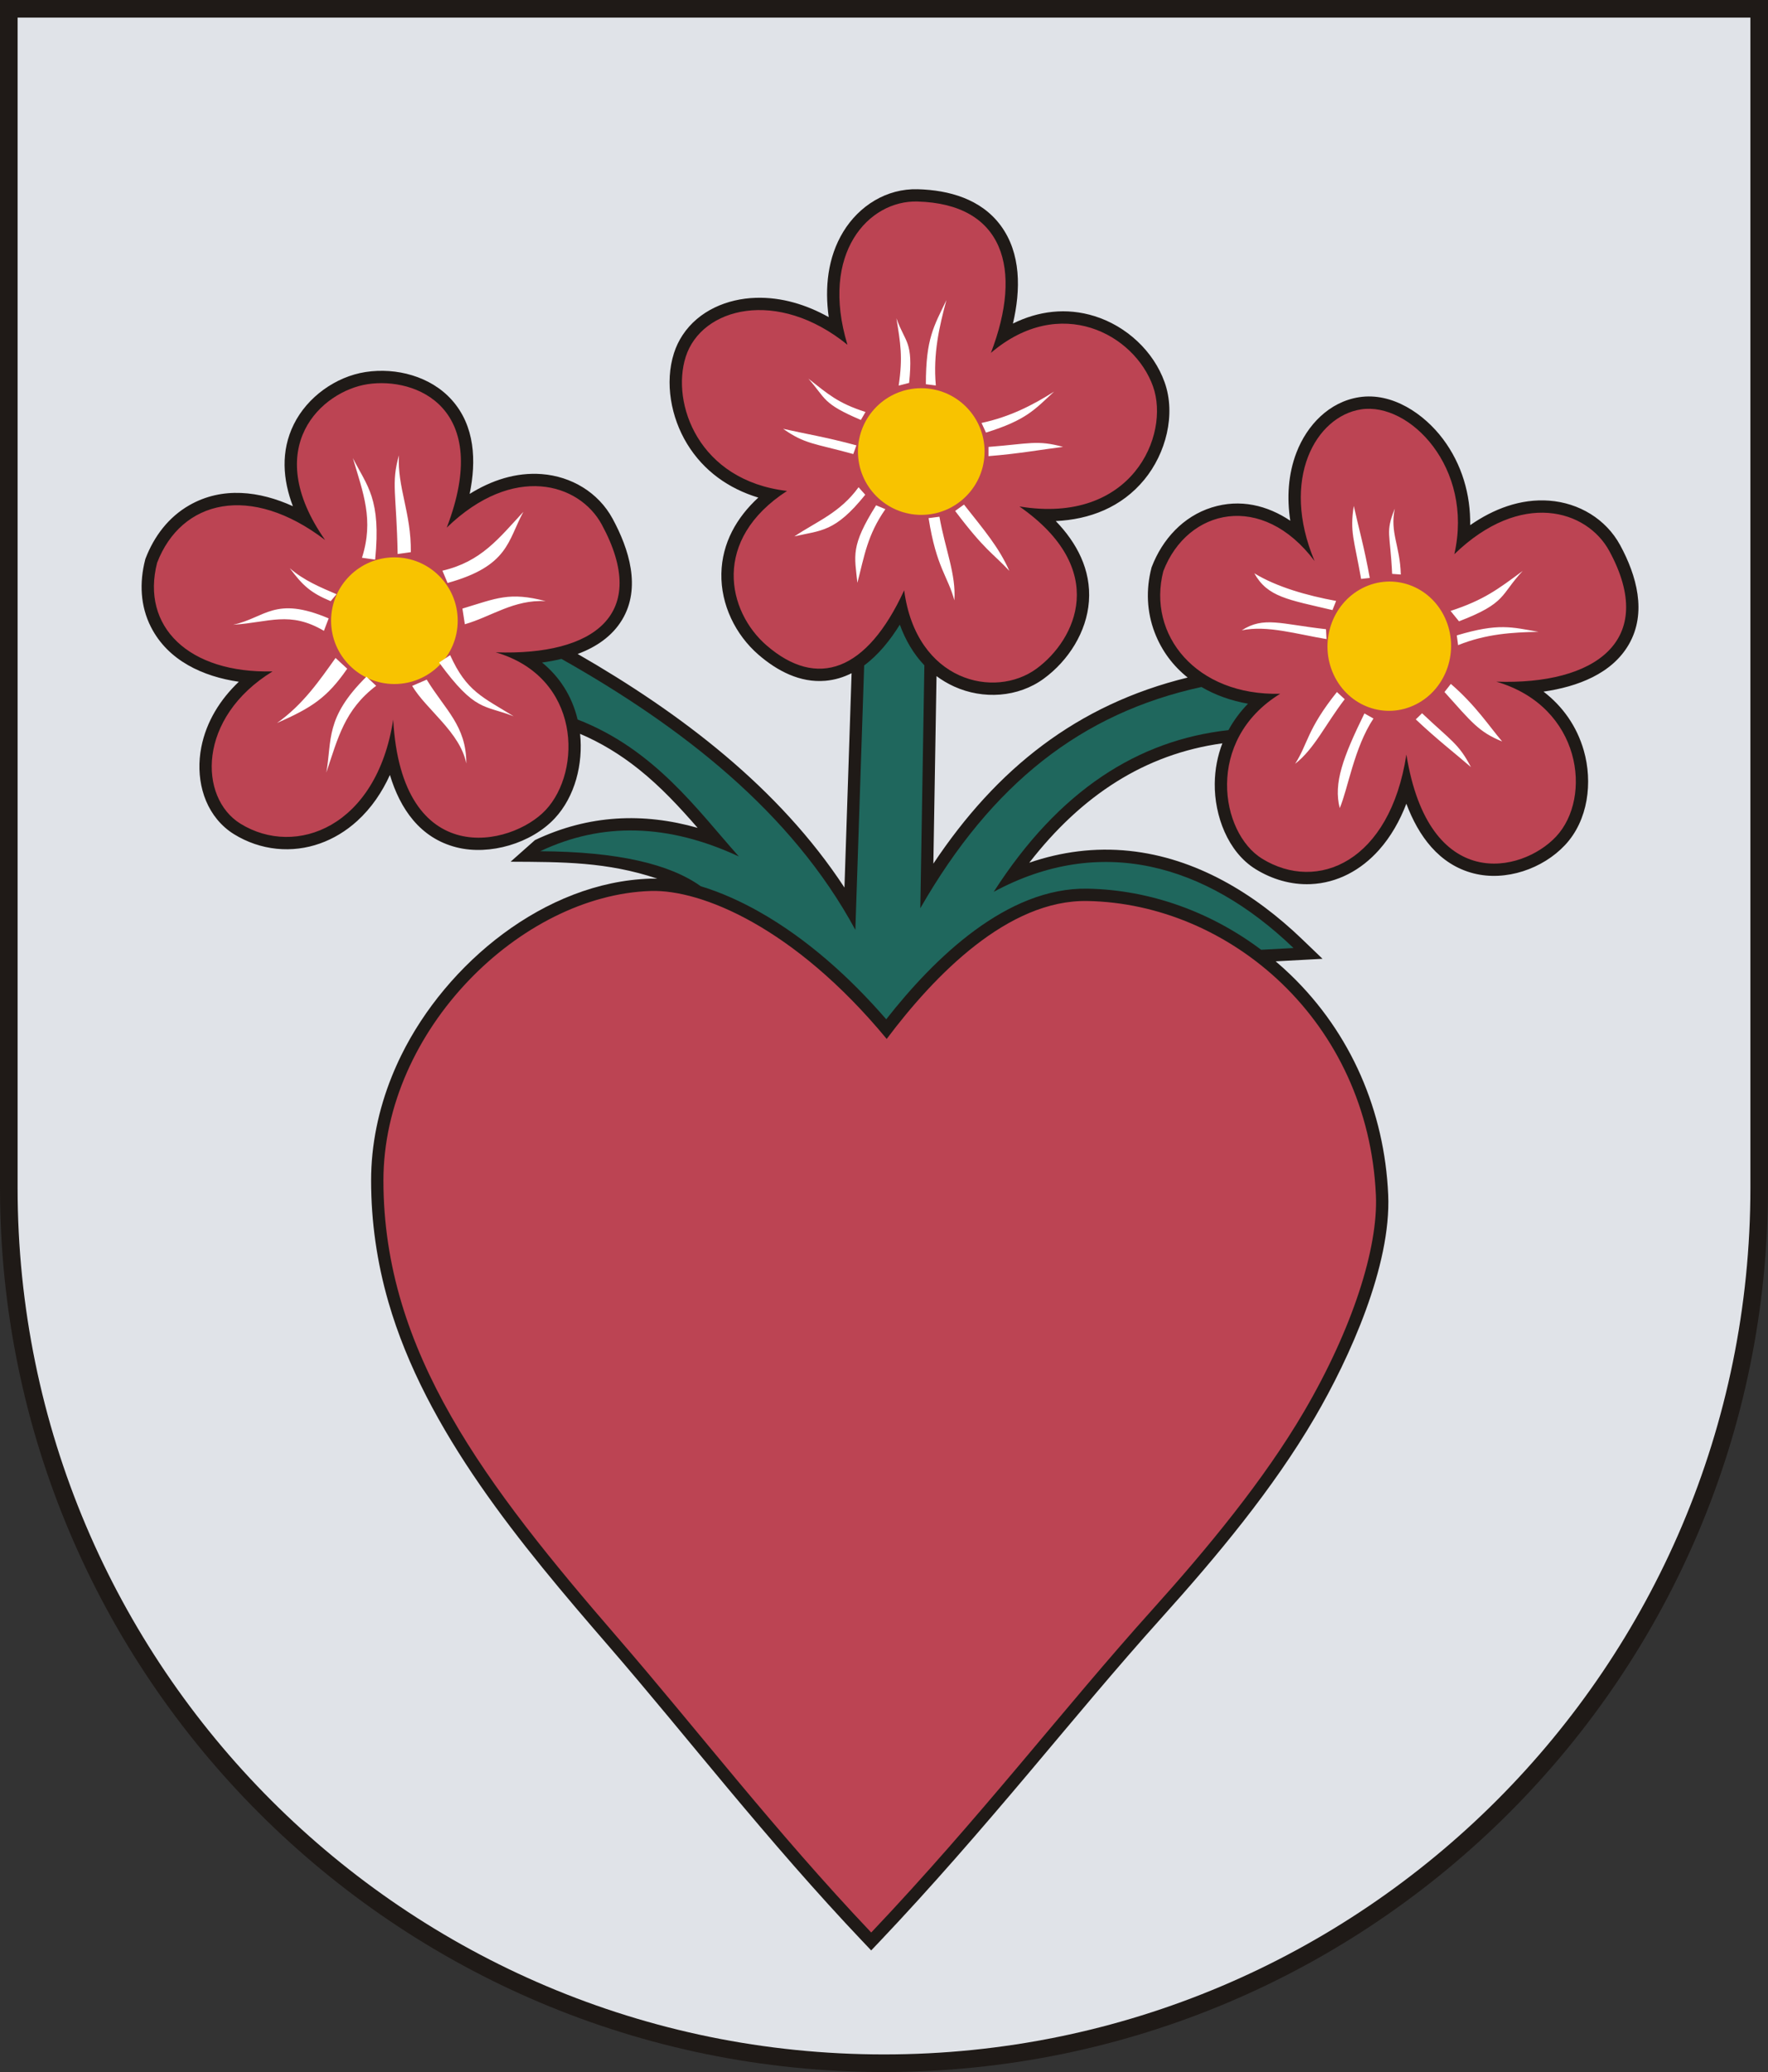
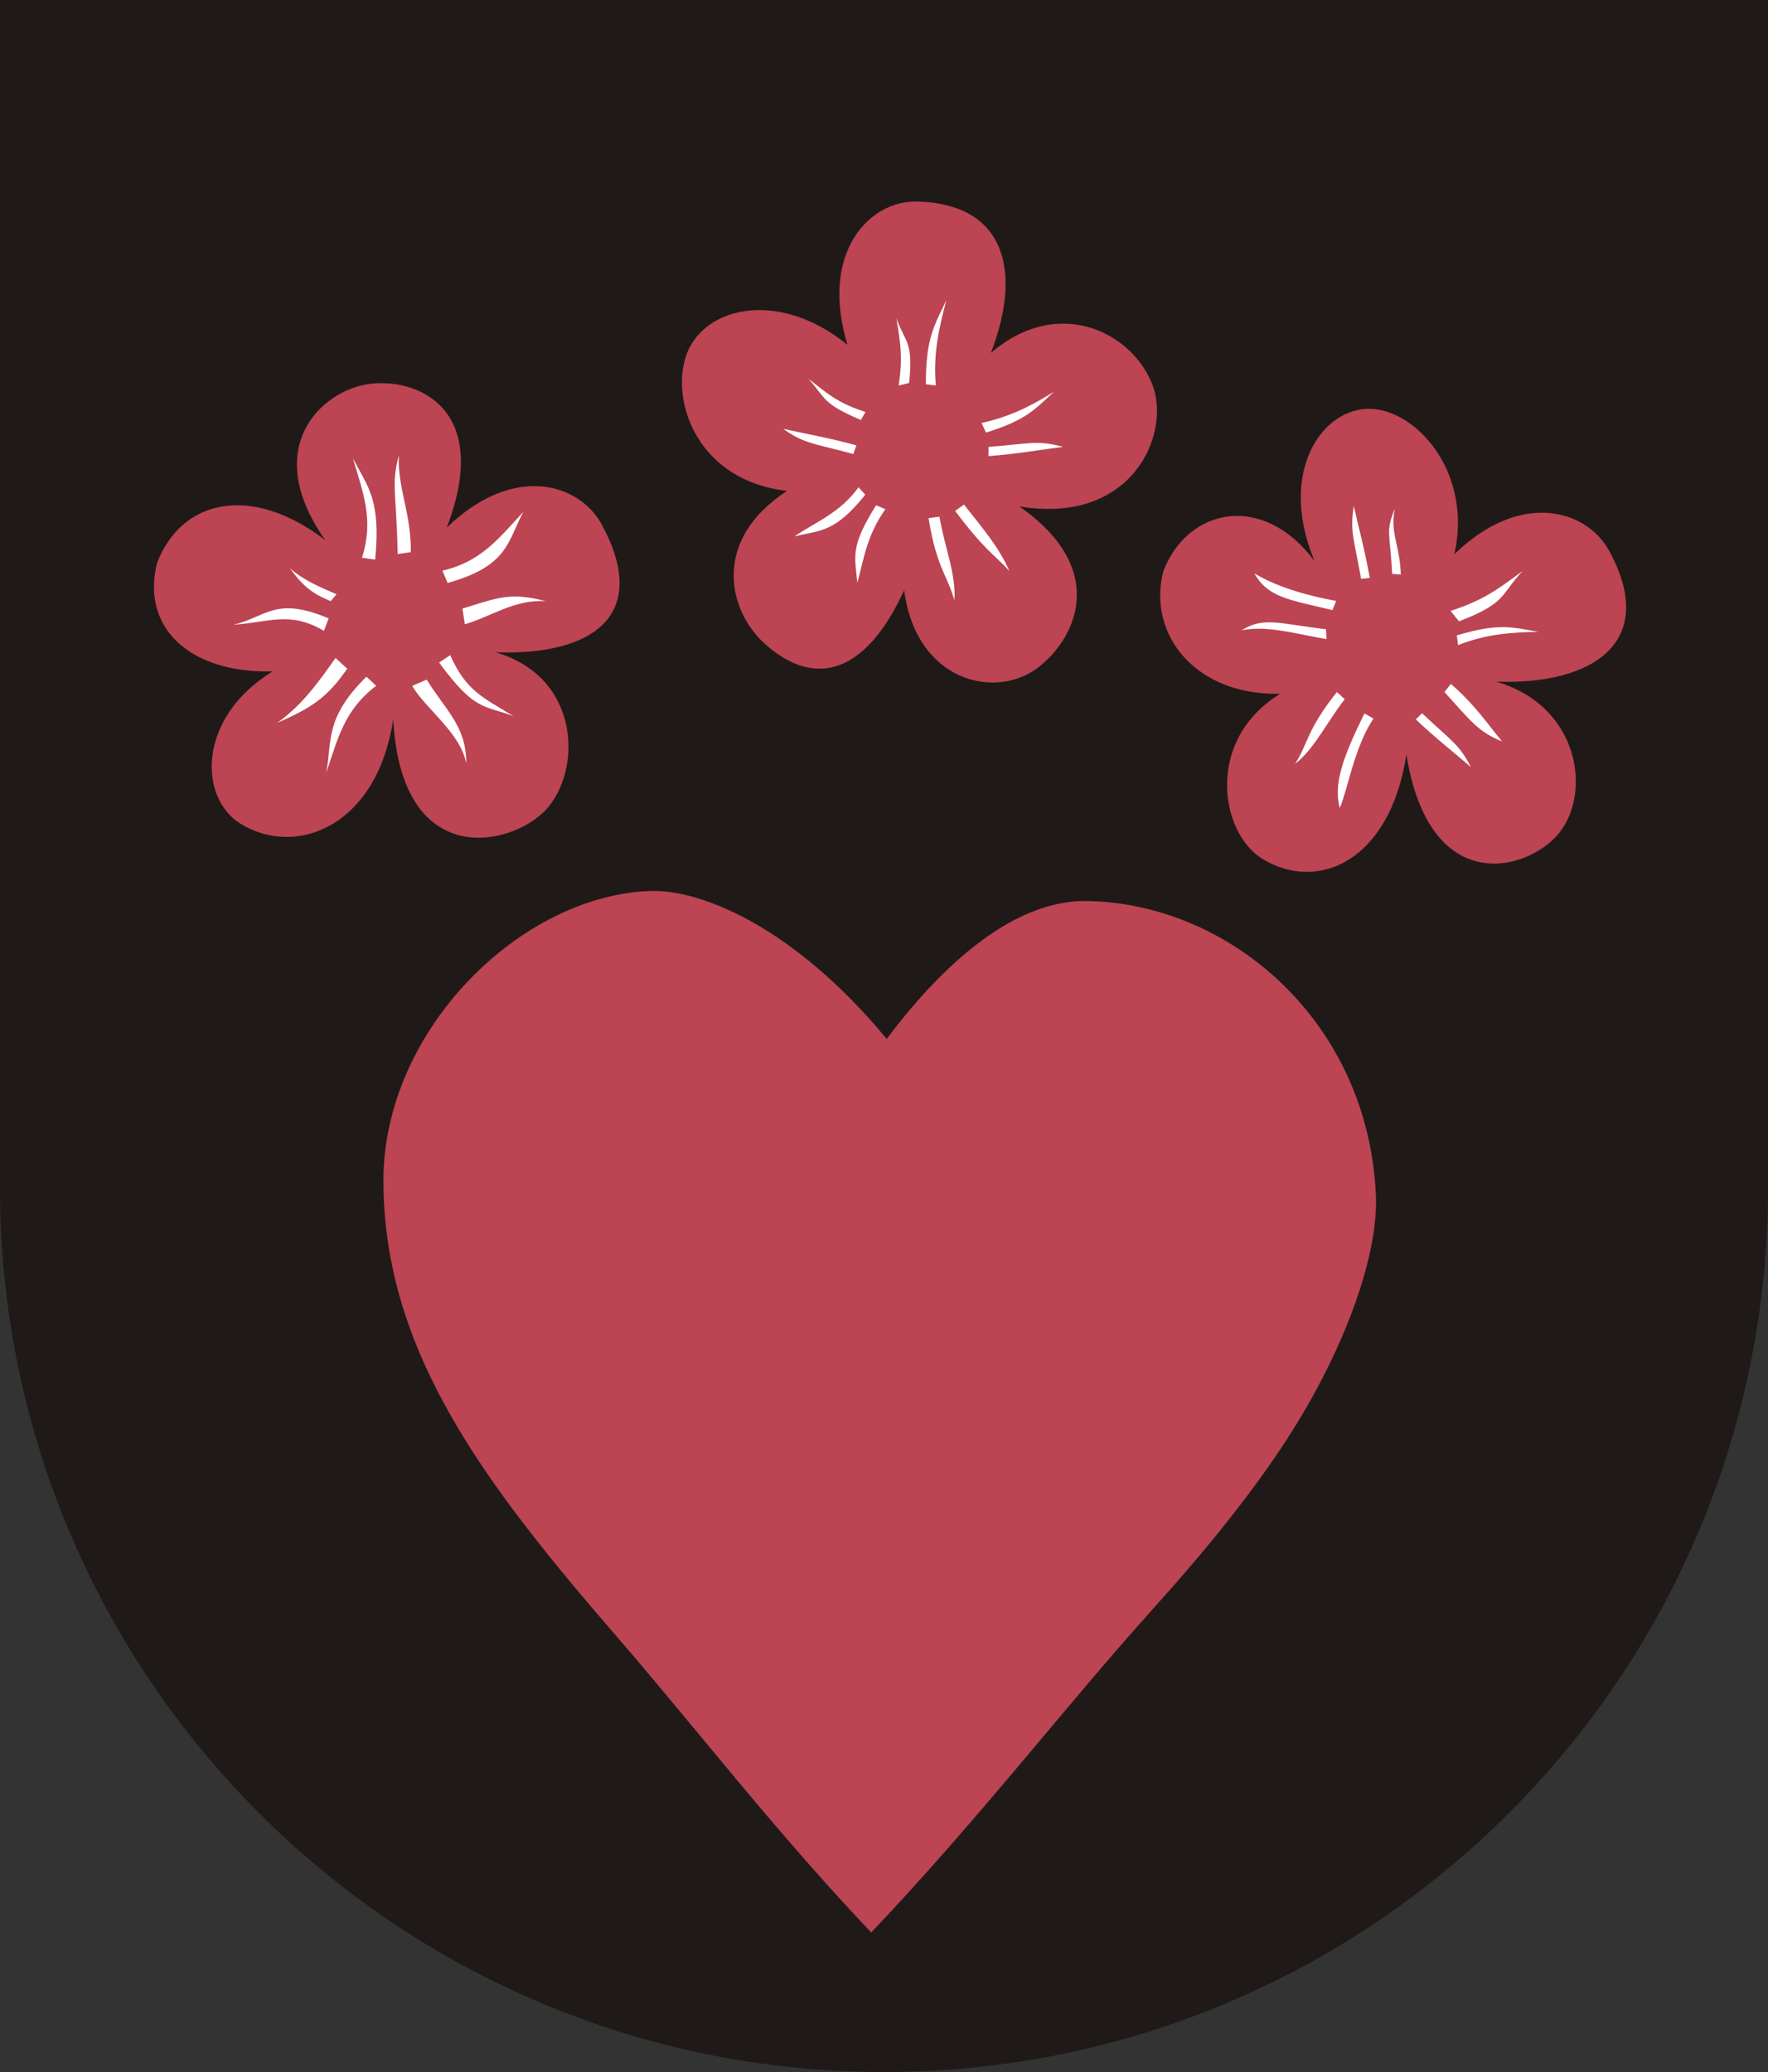
<svg xmlns="http://www.w3.org/2000/svg" xml:space="preserve" width="209mm" height="244.867mm" style="shape-rendering:geometricPrecision; text-rendering:geometricPrecision; image-rendering:optimizeQuality; fill-rule:evenodd; clip-rule:evenodd" viewBox="0 0 209 244.867">
  <rect x="0" y="0" width="209" height="244.867" fill="#333333" stroke="none" />
  <defs>
    <style type="text/css">
   
    .fil0 {fill:#1F1A17}
    .fil3 {fill:#F8C300}
    .fil5 {fill:white}
    .fil4 {fill:#1F675D}
    .fil2 {fill:#BC4453}
    .fil1 {fill:#E0E3E8}
   
  </style>
  </defs>
  <g id="Warstwa_x0020_1">
    <g id="_80818056">
      <path id="_80191632" class="fil0" d="M0 0l209 0c0,31.675 0,108.691 0,140.367 0,57.699 -46.801,104.5 -104.5,104.5 -57.699,0 -104.5,-46.801 -104.5,-104.5 0,-31.675 0,-108.691 0,-140.367z" />
-       <path id="_77476544" class="fil1" d="M2.081 2.081c0,46.095 0,92.191 0,138.286 0,56.55 45.869,102.42 102.419,102.42 56.55,0 102.419,-45.869 102.419,-102.42 0,-46.095 0,-92.191 0,-138.286l-204.839 0zm26.153 78.488c-4.239,-0.616 -8.359,-2.493 -10.383,-6.456 -1.276,-2.499 -1.38,-5.285 -0.688,-7.971l0.021 -0.081 0.03 -0.078c1.005,-2.612 2.712,-4.869 5.163,-6.273 3.917,-2.244 8.334,-1.667 12.247,0.113 -1.189,-3.122 -1.467,-6.494 0.11,-9.68 1.591,-3.214 4.942,-5.633 8.483,-6.178 3.622,-0.557 7.684,0.506 10.181,3.288 2.753,3.068 2.928,7.216 2.121,11.117 2.552,-1.592 5.45,-2.574 8.517,-2.342 3.495,0.265 6.694,2.159 8.38,5.268 1.937,3.57 3.4,8.159 1.133,11.936 -1.179,1.965 -3.082,3.242 -5.261,4.053 12.192,7.013 23.806,15.814 31.537,27.607l0.844 -25.332c-0.955,0.481 -1.988,0.798 -3.105,0.894 -2.992,0.257 -5.694,-1.172 -7.896,-3.076 -2.745,-2.374 -4.464,-5.94 -4.392,-9.59 0.072,-3.636 1.827,-6.648 4.365,-8.984 -3.465,-1.045 -6.458,-3.128 -8.424,-6.36 -1.89,-3.107 -2.666,-7.199 -1.545,-10.712 0.24,-0.752 0.582,-1.467 1.016,-2.126 1.909,-2.893 5.265,-4.301 8.645,-4.41 3.042,-0.098 5.998,0.805 8.633,2.284 -0.482,-3.463 -0.133,-7.047 1.715,-10.085 1.878,-3.087 5.134,-5.13 8.798,-5.032 3.721,0.099 7.502,1.165 9.812,4.285 2.428,3.279 2.38,7.625 1.45,11.589 2.97,-1.47 6.29,-1.927 9.663,-0.872 3.728,1.167 6.946,4.107 8.267,7.806 1.367,3.829 0.136,8.427 -2.388,11.501 -2.702,3.29 -6.486,4.722 -10.478,4.906 2.473,2.559 4.193,5.745 3.919,9.489 -0.266,3.626 -2.428,6.999 -5.32,9.124 -3.053,2.244 -7.2,2.492 -10.612,0.941 -0.757,-0.344 -1.451,-0.758 -2.084,-1.23l-0.372 22.162c7.478,-11.221 16.979,-18.794 30.062,-21.993 -1.689,-1.348 -3.052,-3.11 -3.897,-5.311 -0.941,-2.451 -1.045,-5.089 -0.391,-7.626l0.021 -0.081 0.03 -0.078c1.25,-3.247 3.704,-5.942 7.076,-7.002 3.372,-1.06 6.592,-0.242 9.291,1.566 -0.412,-2.702 -0.262,-5.473 0.727,-8.049 1.248,-3.249 3.871,-6.003 7.422,-6.55 3.903,-0.6 7.671,1.966 9.912,4.957 2.22,2.964 3.263,6.543 3.206,10.165 2.747,-1.91 5.946,-3.152 9.353,-2.894 3.496,0.265 6.693,2.159 8.38,5.268 1.93,3.558 3.187,7.965 1.021,11.72 -1.99,3.45 -6.035,4.996 -10.087,5.58 2.242,1.714 3.93,4.06 4.761,6.956 1.075,3.745 0.526,8.253 -2.217,11.176 -2.646,2.819 -7.006,4.314 -10.796,3.35 -4.103,-1.043 -6.537,-4.438 -7.961,-8.236 -0.767,1.998 -1.819,3.877 -3.232,5.464 -2.106,2.363 -4.904,3.91 -8.102,4.04 -2.294,0.094 -4.535,-0.569 -6.481,-1.768 -3.31,-2.041 -4.874,-6.357 -4.835,-10.096 0.017,-1.694 0.331,-3.297 0.901,-4.777 -9.129,1.26 -16.623,6.121 -22.825,14.109 3.776,-1.297 7.744,-1.826 11.824,-1.399 7.88,0.825 14.799,5.034 20.42,10.431l2.421 2.325 -5.543 0.297c0.615,0.521 1.214,1.062 1.794,1.622 7.126,6.881 11.077,16.096 11.512,25.965 0.369,8.376 -4.552,19.275 -8.689,26.345 -4.956,8.469 -11.577,16.398 -18.131,23.68 -5.369,5.966 -10.488,12.159 -15.663,18.294 -5.708,6.766 -11.482,13.446 -17.576,19.869l-1.057 1.114 -1.057 -1.114c-5.51,-5.808 -10.73,-11.868 -15.864,-18.007 -4.715,-5.637 -9.352,-11.345 -14.162,-16.902 -10.243,-11.835 -21.581,-25.316 -25.992,-40.613 -1.351,-4.686 -2.043,-9.475 -2.043,-14.354 0,-4.224 0.875,-8.387 2.45,-12.3 0.34,-0.843 0.711,-1.674 1.112,-2.49 5.348,-10.874 16.968,-20.495 29.467,-20.881 0.266,-0.008 0.534,-0.008 0.804,-0.001 -5.99,-1.993 -11.158,-1.967 -17.342,-1.999l2.88 -2.555c6.365,-3.024 12.846,-3.26 19.231,-1.445 -2.141,-2.454 -4.333,-4.83 -6.949,-6.92 -2.215,-1.77 -4.518,-3.158 -6.95,-4.192 0.377,3.52 -0.585,7.42 -3.011,10.005 -2.755,2.936 -7.672,4.394 -11.576,3.413 -4.349,-1.093 -6.694,-4.589 -7.892,-8.558 -0.924,2.033 -2.183,3.898 -3.851,5.421 -2.61,2.382 -5.998,3.659 -9.54,3.3 -1.789,-0.182 -3.503,-0.774 -5.033,-1.717 -0.383,-0.236 -0.745,-0.504 -1.081,-0.801 -2.664,-2.348 -3.452,-6.082 -2.794,-9.468 0.592,-3.046 2.24,-5.665 4.439,-7.75z" />
      <path id="_80096712" class="fil2" d="M104.82 122.778c5.646,-7.53 14.334,-16.466 23.712,-16.299 16.878,0.3 33.21,14.237 34.117,34.78 0.275,6.244 -2.785,15.794 -8.492,25.546 -4.728,8.08 -11.457,16.22 -17.956,23.441 -10.466,11.63 -20.312,24.535 -33.213,38.135 -11.347,-11.962 -20.803,-24.255 -29.982,-34.859 -15.557,-17.974 -27.68,-33.739 -27.68,-54.013 0,-17.795 16.249,-33.74 31.618,-34.215 5.927,-0.183 16.911,4.233 27.876,17.485zm-72.593 -43.433c-9.946,0.25 -15.592,-5.315 -13.654,-12.839 2.856,-7.421 11.042,-9.424 19.859,-2.688 -7.705,-11.016 -0.344,-17.591 5.006,-18.414 5.722,-0.88 14.823,2.754 9.373,16.95 7.867,-7.609 15.665,-5.267 18.325,-0.364 5.762,10.622 -0.923,15.503 -12.538,15.1 10.101,2.947 10.226,14.037 5.903,18.642 -4.058,4.324 -17.026,7.233 -18.02,-10.693 -1.948,12.697 -11.522,16.331 -18.047,12.309 -4.968,-3.062 -5.141,-12.53 3.793,-18.004zm74.657 -9.585c-4.409,9.597 -10.285,11.685 -16.263,6.515 -4.641,-4.015 -6.534,-12.46 2.417,-18.256 -10.49,-1.228 -13.721,-10.38 -11.979,-15.846 1.864,-5.847 10.841,-8.149 19.12,-1.429 -3.29,-10.863 2.526,-17.08 8.261,-16.928 10.191,0.27 12.53,7.938 8.697,17.888 8.2,-6.987 16.965,-2.202 19.162,3.954 2.063,5.78 -2.51,16.386 -15.792,14.194 10.704,7.463 6.658,15.765 2.034,19.163 -4.945,3.635 -14.227,1.554 -15.657,-9.256zm44.455 12.228c-9.946,0.25 -15.758,-6.967 -13.819,-14.492 2.856,-7.421 11.702,-9.424 17.876,-1.201 -4.07,-9.694 0.152,-17.095 5.502,-17.918 5.723,-0.88 13.336,6.884 11.024,17.115 7.867,-7.609 15.665,-5.268 18.325,-0.364 5.762,10.622 -1.749,15.833 -13.364,15.431 10.101,2.947 11.382,13.706 7.059,18.312 -4.058,4.325 -15.044,6.737 -17.689,-9.702 -1.948,12.697 -10.531,16.332 -17.056,12.309 -4.968,-3.062 -6.793,-14.017 2.141,-19.491z" />
-       <path id="_70589128" class="fil3" d="M46.623 65.867c4.133,0 7.485,3.352 7.485,7.485 0,4.133 -3.352,7.485 -7.485,7.485 -4.133,0 -7.485,-3.352 -7.485,-7.485 0,-4.133 3.352,-7.485 7.485,-7.485zm62.282 -19.99c4.133,0 7.485,3.352 7.485,7.485 0,4.133 -3.352,7.485 -7.485,7.485 -4.133,0 -7.485,-3.352 -7.485,-7.485 0,-4.133 3.352,-7.485 7.485,-7.485zm61.906 27.134c1.754,3.789 0.229,8.364 -3.404,10.216 -3.633,1.853 -8.001,0.282 -9.755,-3.507 -1.754,-3.789 -0.229,-8.364 3.404,-10.217 3.633,-1.852 8.002,-0.282 9.755,3.507z" />
-       <path id="_43691904" class="fil4" d="M109.273 78.628l-0.481 28.704c8.467,-14.745 19.076,-23.062 33.234,-26.145 1.668,0.979 3.549,1.633 5.505,1.976 -0.919,0.94 -1.697,1.986 -2.312,3.121 -10.652,1.182 -20.028,7.082 -27.748,19.11 12.534,-6.775 25.003,-3.38 35.439,6.642l-3.824 0.205c-5.905,-4.436 -13.089,-7.087 -20.529,-7.219 -9.521,-0.169 -18.094,8.172 -23.794,15.435 -4.292,-4.949 -9.363,-9.521 -15.056,-12.73 -2.032,-1.145 -4.415,-2.253 -6.867,-2.994 -3.654,-2.612 -9.78,-4.082 -18.975,-4.137 7.301,-3.468 15.127,-3.262 23.477,0.619 -4.878,-5.462 -9.958,-12.655 -19.06,-16.184 -0.667,-2.788 -2.147,-5.059 -4.205,-6.734 0.77,-0.105 1.54,-0.246 2.294,-0.43 14.161,7.989 27.206,18.079 34.743,32.022l1.042 -31.251c1.684,-1.243 3.079,-2.986 4.214,-4.817 0.652,1.795 1.605,3.446 2.901,4.805z" />
      <path id="_85544952" class="fil5" d="M172.211 75.089l0.153 1.153c3.315,-1.337 6.444,-1.517 9.51,-1.575 -3.181,-0.545 -4.691,-1.067 -9.662,0.422zm-1.455 6.692l0.752 -0.957c2.918,2.502 4.617,5.111 6.067,6.802 -2.756,-1.119 -3.603,-2.263 -6.819,-5.845zm-2.65 2.51l-0.743 0.724c2.534,2.395 4.611,3.986 6.519,5.637 -1.438,-2.768 -2.345,-3.112 -5.775,-6.361zm4.366 -10.865l-0.997 -1.227c3.935,-1.292 5.575,-2.546 8.524,-4.723 -2.669,2.843 -1.842,3.766 -7.527,5.951zm-7.903 -5.607l1.024 0.076c-0.098,-3.462 -1.308,-4.922 -0.709,-7.792 -1.142,2.863 -0.544,2.798 -0.315,7.716zm-3.667 0.596l1.021 -0.115c-0.615,-3.47 -1.337,-6.02 -1.889,-8.512 -0.482,3.088 0.04,3.923 0.867,8.627zm-3.386 3.684l0.429 -1.082c-3.466,-0.637 -7.035,-1.656 -9.669,-3.267 1.567,2.814 3.978,3.106 9.24,4.349zm-0.766 2.26l0.061 1.167c-3.477,-0.569 -7.019,-1.667 -10.02,-1.034 2.594,-1.68 4.592,-0.736 9.959,-0.133zm4.544 9.953l1.067 0.602c-2.29,3.46 -3.01,8.3 -3.986,10.585 -0.753,-2.931 0.376,-5.993 2.918,-11.187zm-3.253 -2.529l0.921 0.848c-2.279,2.966 -3.586,5.872 -5.863,7.635 1.527,-2.375 1.397,-4.062 4.942,-8.483zm-56.274 -32.153l0.547 -0.943c-3.268,-1.048 -4.406,-2.099 -6.751,-3.937 2.086,2.353 1.6,2.927 6.205,4.88zm-0.899 4.027l0.371 -1.025c-3.461,-0.946 -6.129,-1.382 -8.665,-1.956 2.599,1.823 3.606,1.694 8.294,2.981zm1.415 4.812l-0.79 -0.887c-2.199,3.025 -4.888,4.009 -7.59,5.809 3.146,-0.741 4.788,-0.452 8.379,-4.922zm1.284 1.247l1.096 0.457c-2.142,3.066 -2.489,5.56 -3.309,8.702 -0.327,-3.216 -0.841,-4.306 2.213,-9.158zm5.881 -14.309l1.179 0.147c-0.339,-3.724 0.406,-6.956 1.252,-10.091 -1.473,3.094 -2.431,4.493 -2.431,9.943zm7.106 5.716l-0.524 -1.14c3.356,-0.719 6.058,-2.106 8.574,-3.702 -2.309,2.135 -3.274,3.355 -8.05,4.842zm0.298 1.694l-0.002 1.09c3.576,-0.283 6.235,-0.776 8.816,-1.096 -3.063,-0.835 -3.967,-0.372 -8.814,0.006zm-9.381 -7.566l-1.237 0.319c0.509,-3.369 0.212,-5.019 -0.269,-7.96 1.056,2.962 2.014,2.665 1.506,7.641zm5.437 15.13l1.048 -0.752c2.414,3.062 4.134,5.061 5.359,7.835 -2.002,-2.143 -2.843,-2.366 -6.407,-7.084zm-3.136 0.852l1.279 -0.168c0.683,3.839 1.993,6.855 1.764,9.879 -0.754,-2.834 -2.127,-3.87 -3.043,-9.711zm-55.107 10.688l0.284 1.852c3.122,-0.89 5.785,-2.944 9.562,-2.729 -4.304,-1.134 -5.819,-0.335 -9.846,0.877zm-11.347 8.048l1.149 1.076c-3.751,2.845 -4.519,6.199 -5.894,10.252 0.691,-3.838 -0.18,-6.463 4.745,-11.328zm1.03 -13.835l-1.559 -0.219c1.433,-4.485 0.132,-7.67 -1.074,-11.777 1.69,3.343 3.345,4.758 2.633,11.996zm-5.497 6.945l-0.557 1.472c-4.06,-2.385 -6.462,-0.992 -10.733,-0.719 3.812,-0.823 4.917,-3.454 11.29,-0.753zm2.194 5.949l-1.377 -1.271c-1.886,2.643 -3.835,5.502 -6.921,7.688 4.072,-1.797 5.905,-2.96 8.298,-6.418zm-1.952 -7.984l0.689 -0.819c-1.857,-0.8 -3.857,-1.616 -5.531,-3.081 1.513,2.013 2.418,2.894 4.841,3.901zm13.817 -2.15l-0.61 -1.451c4.586,-1.065 6.657,-3.812 9.567,-6.951 -1.857,3.414 -1.725,6.398 -8.957,8.402zm-1.002 9.405l1.307 -0.877c1.927,4.296 3.865,4.974 7.504,7.226 -3.49,-1.361 -4.511,-0.484 -8.811,-6.349zm-4.901 -12.826l1.559 -0.219c0.054,-4.65 -1.62,-7.67 -1.405,-11.446 -0.947,3.343 -0.289,4.428 -0.154,11.665zm3.437 14.843l-1.72 0.743c1.651,2.795 5.652,5.455 6.399,9.163 0.007,-4.451 -2.489,-6.317 -4.68,-9.906z" />
    </g>
  </g>
</svg>